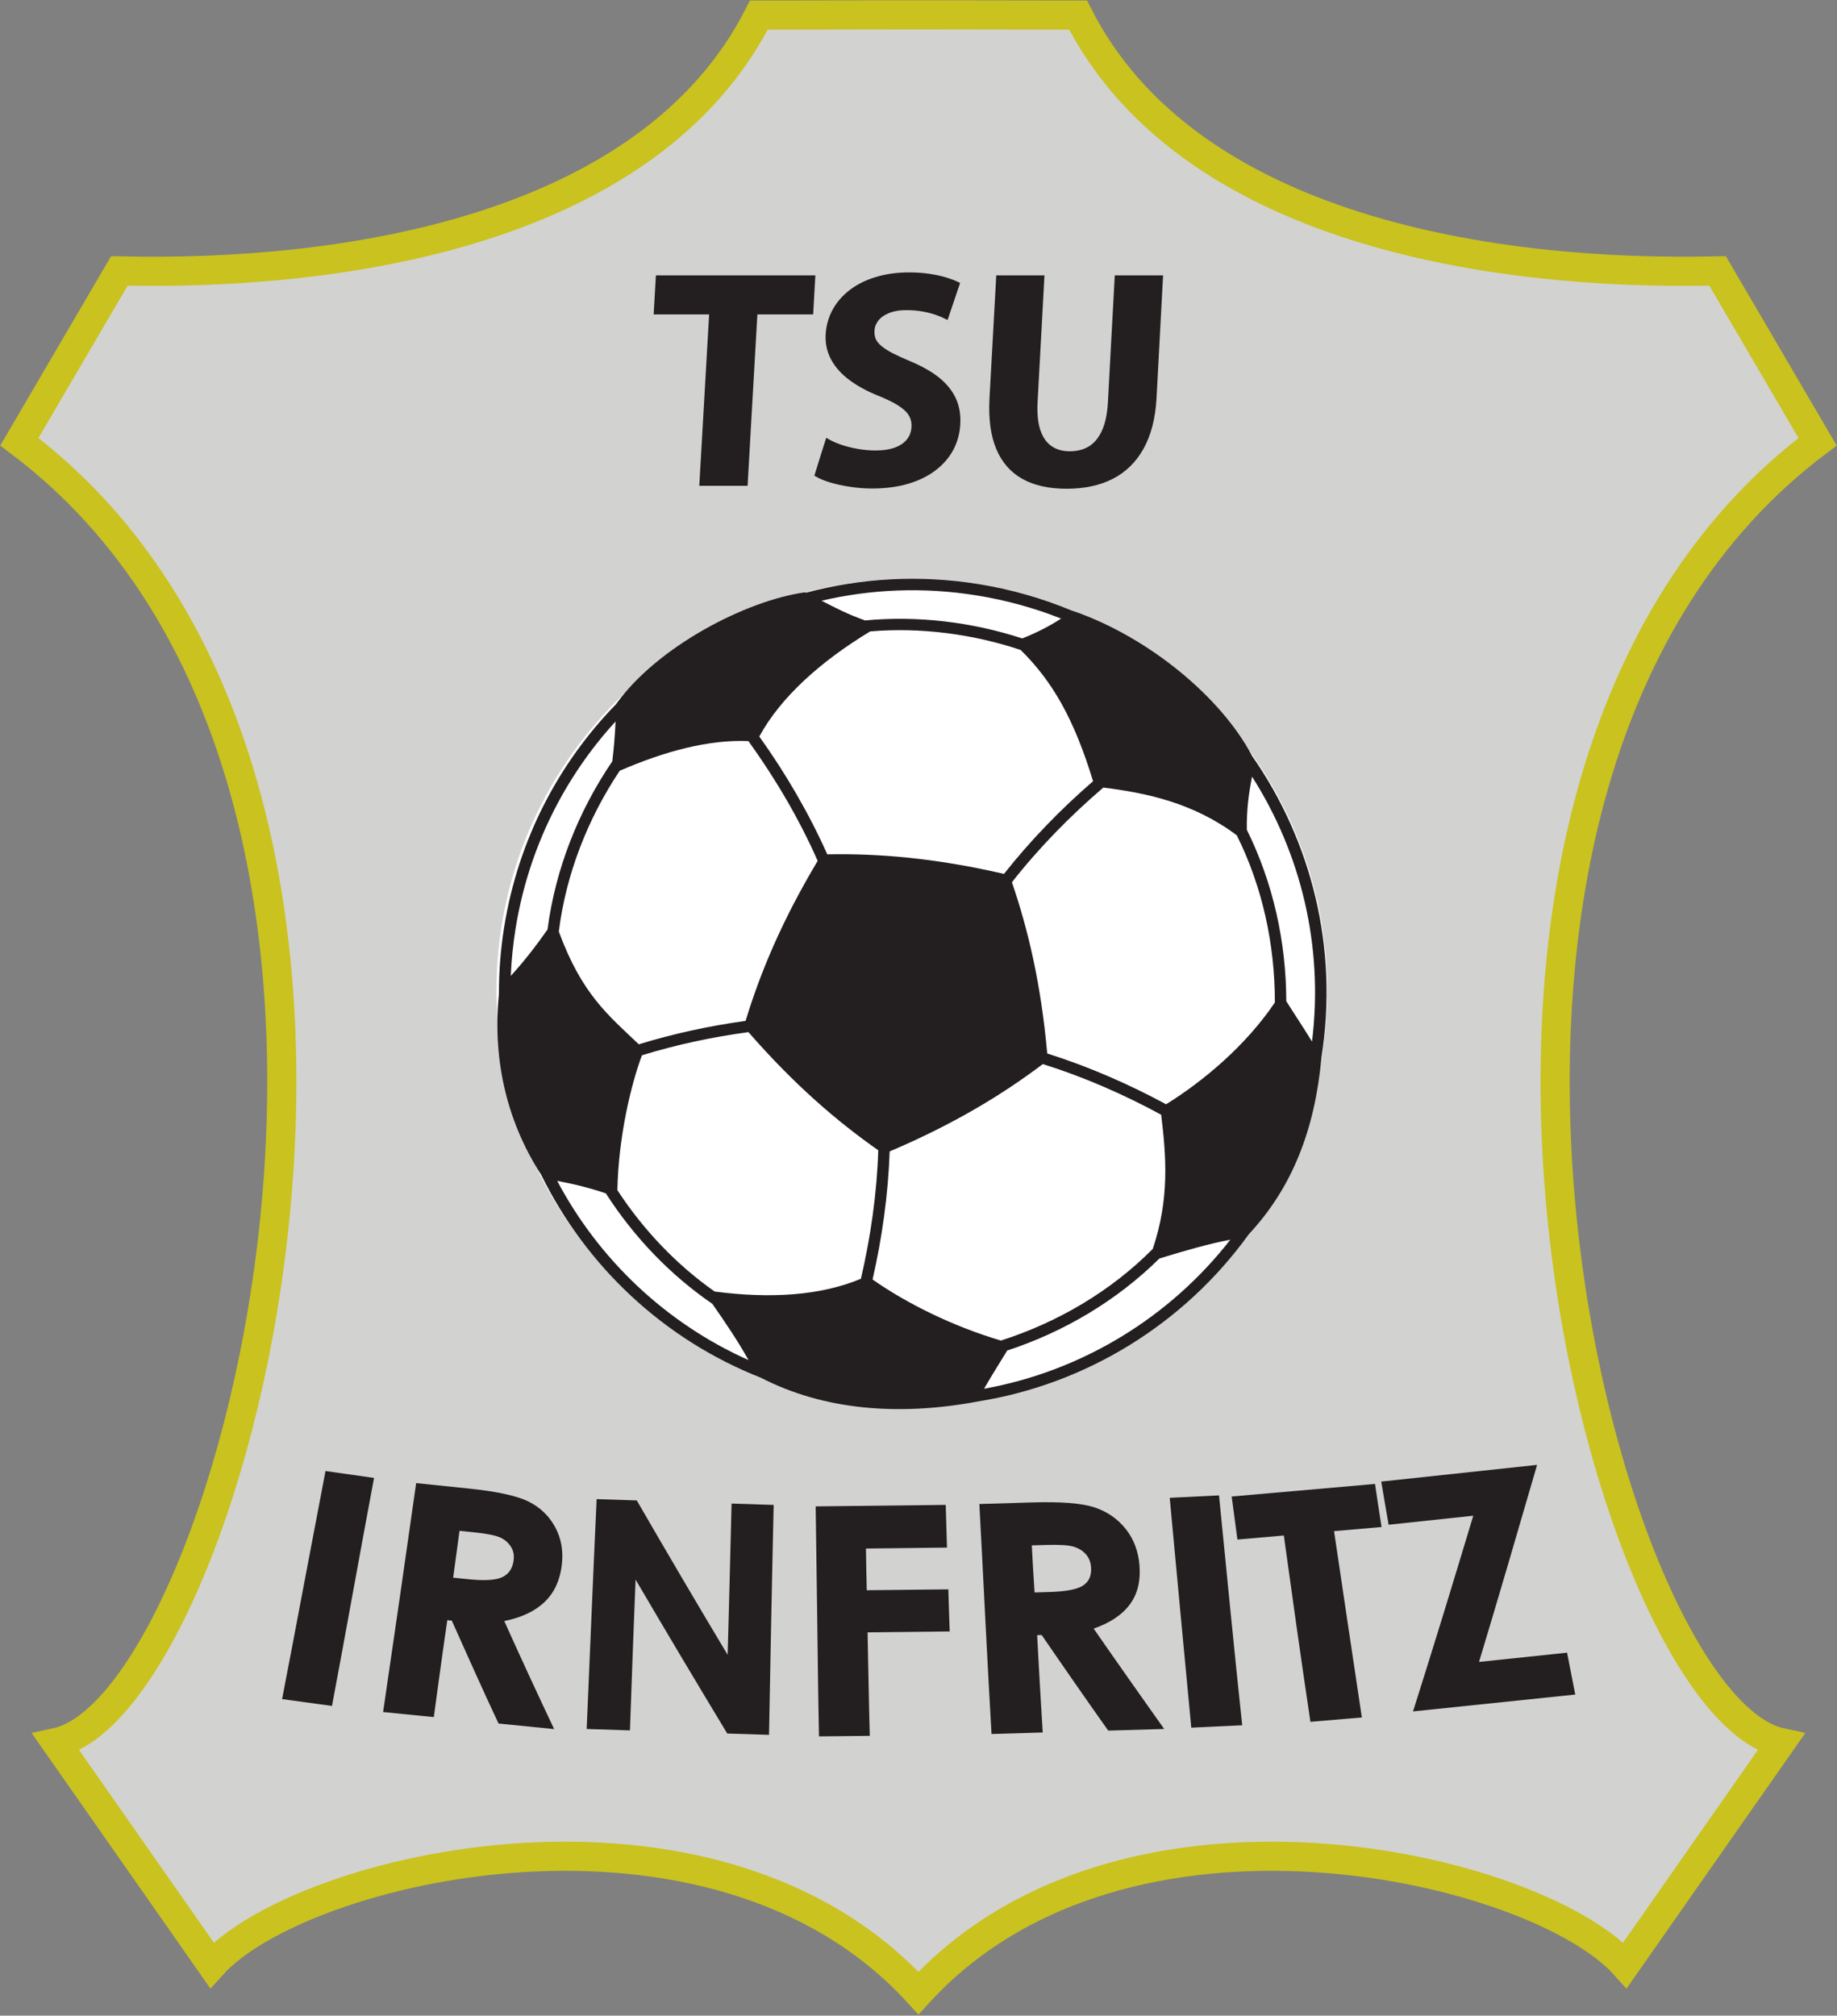
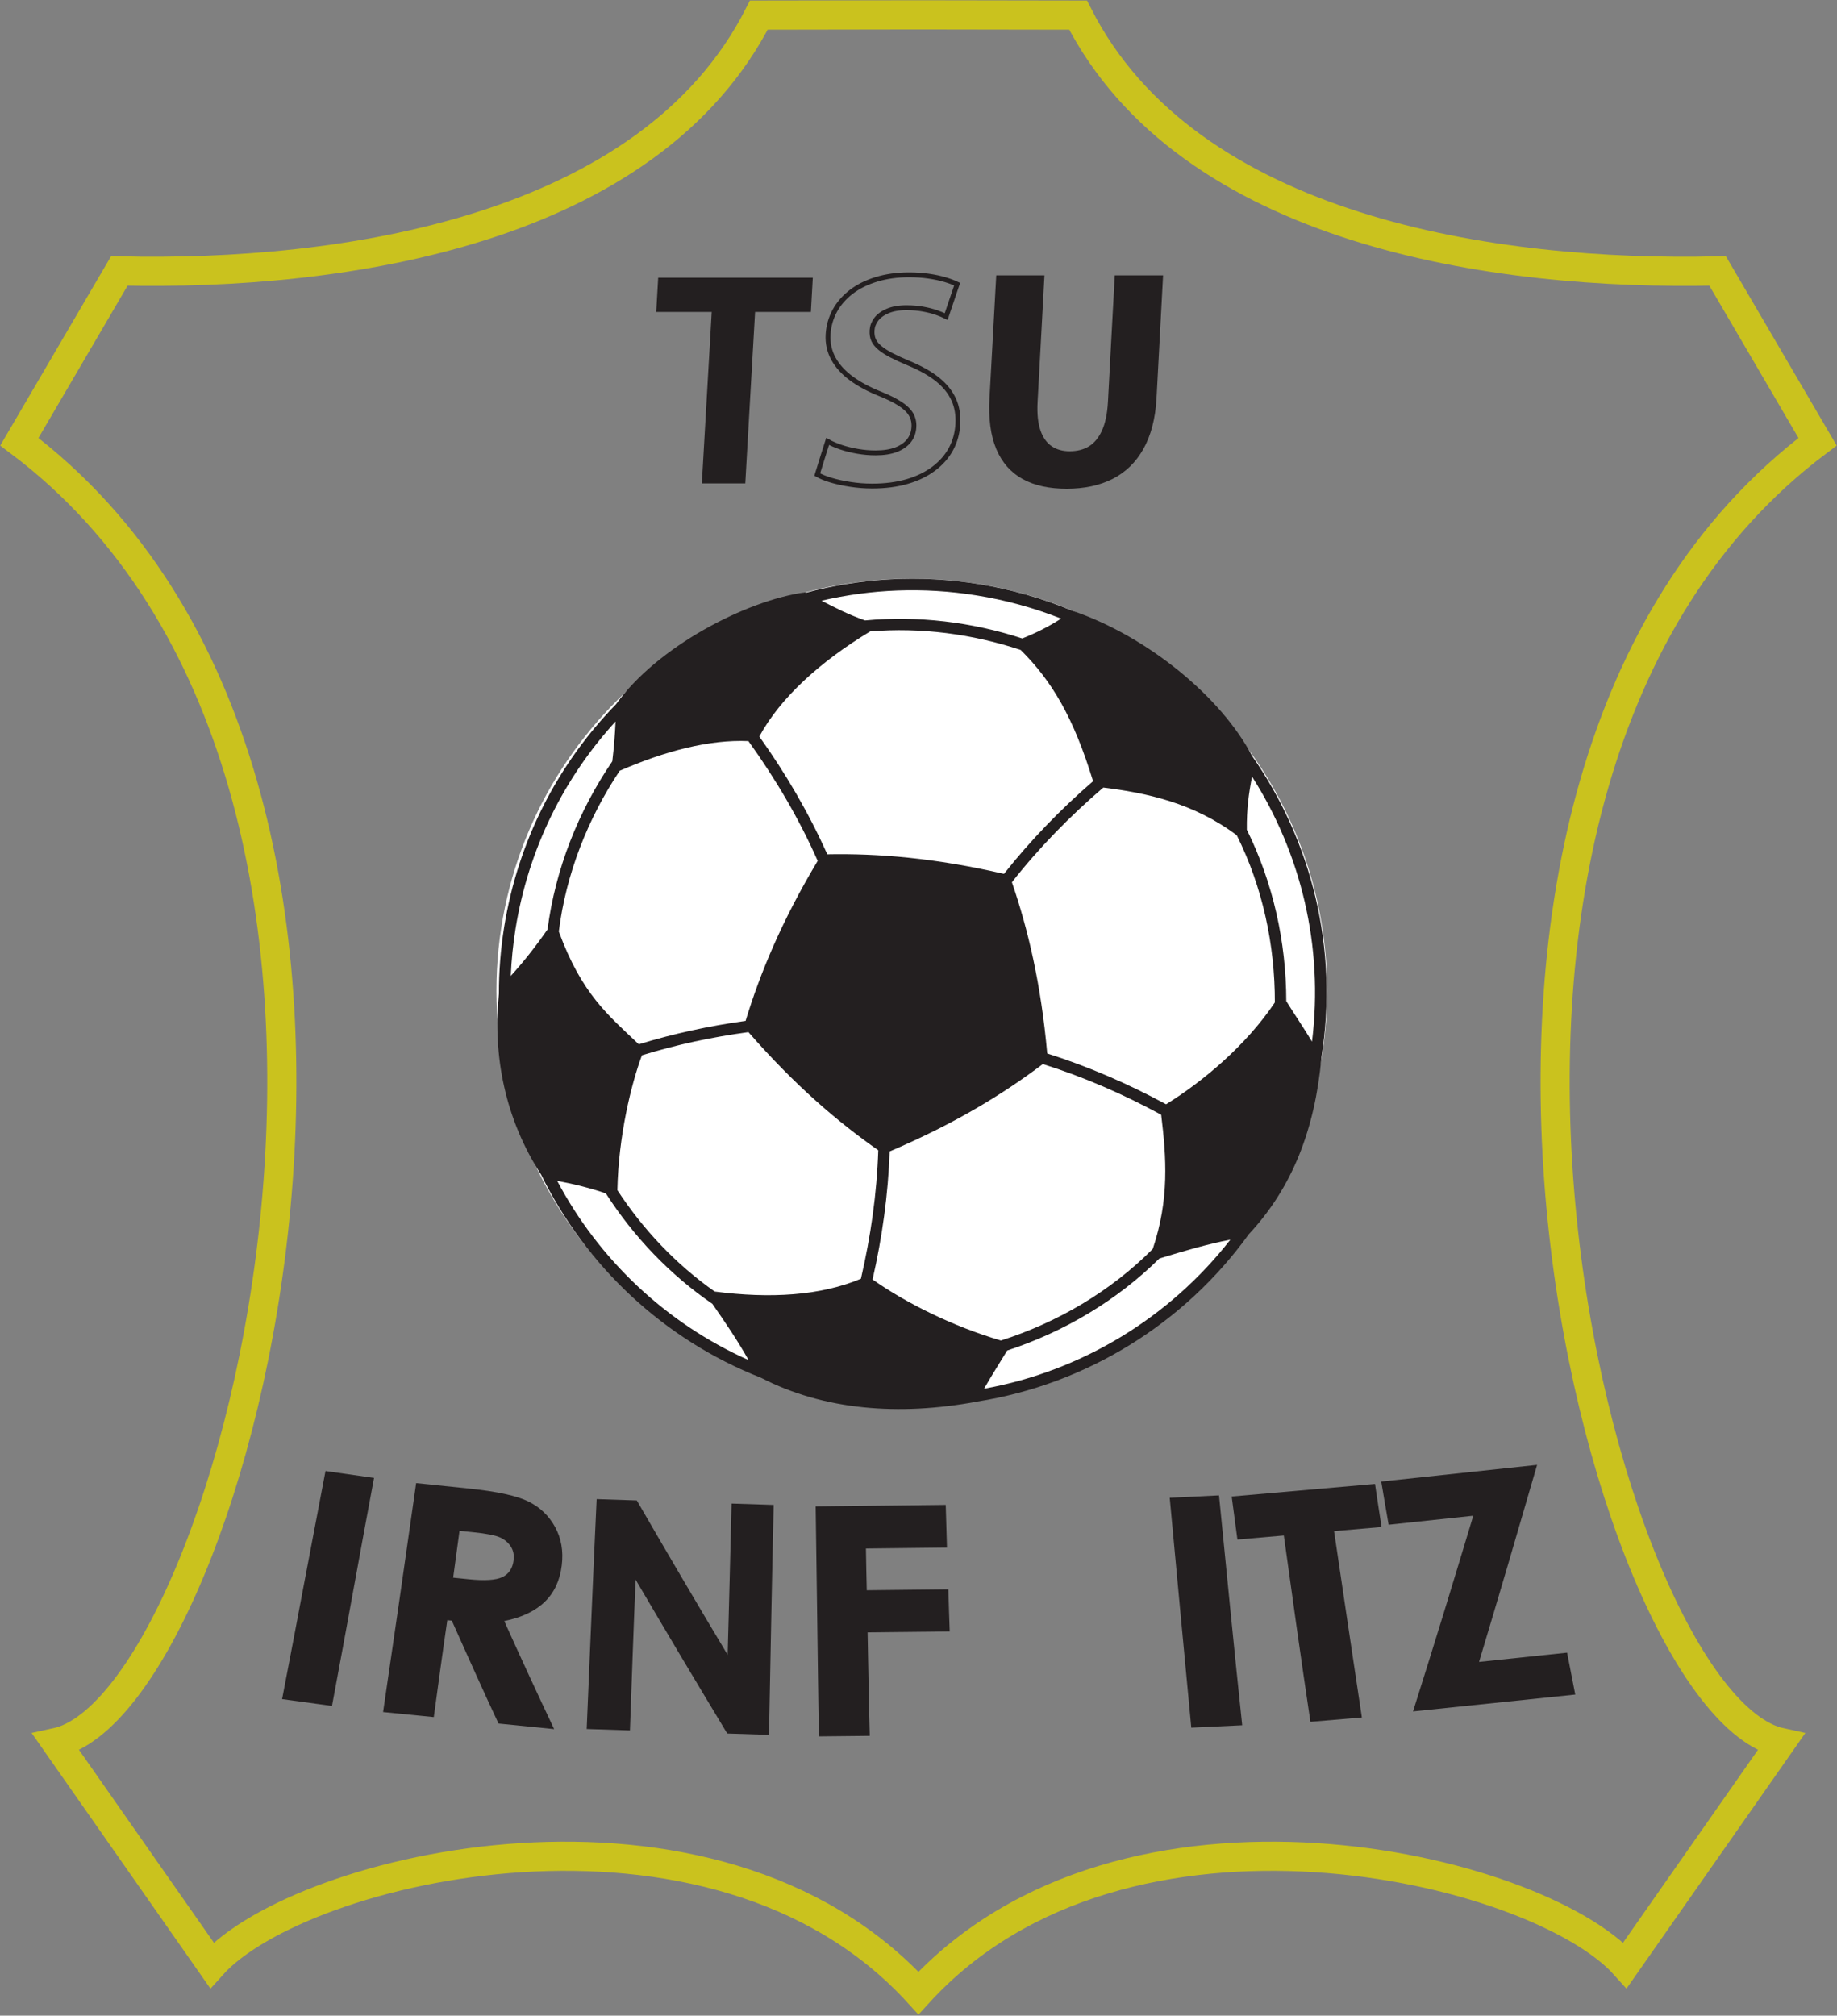
<svg xmlns="http://www.w3.org/2000/svg" width="536pt" height="588pt" viewBox="0 0 536 588" version="1.1">
  <rect x="0" y="0" width="536" height="588" fill="#808080" stroke="none" />
  <g id="surface1">
-     <path style=" stroke:none;fill-rule:evenodd;fill:rgb(82.399%,82.399%,81.999%);fill-opacity:1;" d="M 267.988 4.332 L 221.418 4.406 C 189.383 67.504 99.617 80.559 34.82 79.031 L 5.648 128.867 C 138.82 228.957 68.594 497.047 16.367 508.336 L 61.82 573.293 C 87.641 544.492 207.965 515.695 267.988 581.395 C 328.012 515.695 448.34 544.492 474.16 573.293 L 519.613 508.336 C 467.387 497.047 397.156 228.957 530.328 128.867 L 501.16 79.031 C 436.359 80.559 346.598 67.504 314.562 4.406 L 267.988 4.332 " />
    <path style="fill:none;stroke-width:85.039;stroke-linecap:butt;stroke-linejoin:miter;stroke:rgb(79.199%,76.099%,11.8%);stroke-opacity:1;stroke-miterlimit:22.926;" d="M 2679.883 5836.68 L 2214.18 5835.938 C 1893.828 5204.961 996.172 5074.414 348.203 5089.688 L 56.484 4591.328 C 1388.203 3590.43 685.938 909.531 163.672 796.641 L 618.203 147.07 C 876.406 435.078 2079.648 723.047 2679.883 66.055 C 3280.117 723.047 4483.398 435.078 4741.602 147.07 L 5196.133 796.641 C 4673.867 909.531 3971.562 3590.43 5303.281 4591.328 L 5011.602 5089.688 C 4363.594 5074.414 3465.977 5204.961 3145.625 5835.938 Z M 2679.883 5836.68 " transform="matrix(0.1,0,0,-0.1,0,588)" />
    <path style=" stroke:none;fill-rule:nonzero;fill:rgb(13.699%,12.199%,12.5%);fill-opacity:1;" d="M 325.941 81.035 C 325.621 87.074 325.289 93.109 324.957 99.145 C 324.625 105.18 324.324 111.219 323.988 117.254 C 323.793 120.801 323.188 123.684 322.176 125.902 C 321.16 128.133 319.801 129.77 318.105 130.812 C 316.41 131.852 314.398 132.352 312.098 132.352 C 309.922 132.352 308.035 131.824 306.473 130.766 C 304.906 129.711 303.719 128.07 302.934 125.844 C 302.145 123.613 301.855 120.746 302.039 117.254 C 302.355 111.219 302.691 105.184 303.023 99.145 C 303.355 93.109 303.688 87.074 304.004 81.035 C 299.785 81.035 295.562 81.035 291.359 81.035 C 291.039 86.902 290.715 92.777 290.391 98.641 C 290.066 104.504 289.742 110.371 289.422 116.234 C 289.105 122.098 289.758 126.922 291.344 130.703 C 292.934 134.488 295.422 137.316 298.758 139.141 C 302.125 140.984 306.289 141.875 311.254 141.867 C 316.258 141.863 320.602 140.949 324.262 139.105 C 327.965 137.238 330.879 134.402 333.004 130.613 C 335.145 126.801 336.418 121.992 336.742 116.16 C 337.066 110.312 337.363 104.453 337.68 98.605 C 337.996 92.754 338.316 86.891 338.617 81.035 C 334.383 81.035 330.16 81.035 325.941 81.035 " />
    <path style="fill:none;stroke-width:14.173;stroke-linecap:butt;stroke-linejoin:miter;stroke:rgb(13.699%,12.199%,12.5%);stroke-opacity:1;stroke-miterlimit:22.926;" d="M 3259.414 5069.648 C 3256.211 5009.258 3252.891 4948.906 3249.57 4888.555 C 3246.25 4828.203 3243.242 4767.812 3239.883 4707.461 C 3237.93 4671.992 3231.875 4643.164 3221.758 4620.977 C 3211.602 4598.672 3198.008 4582.305 3181.055 4571.875 C 3164.102 4561.484 3143.984 4556.484 3120.977 4556.484 C 3099.219 4556.484 3080.352 4561.758 3064.727 4572.344 C 3049.062 4582.891 3037.188 4599.297 3029.336 4621.562 C 3021.445 4643.867 3018.555 4672.539 3020.391 4707.461 C 3023.555 4767.812 3026.914 4828.164 3030.234 4888.555 C 3033.555 4948.906 3036.875 5009.258 3040.039 5069.648 C 2997.852 5069.648 2955.625 5069.648 2913.594 5069.648 C 2910.391 5010.977 2907.148 4952.227 2903.906 4893.594 C 2900.664 4834.961 2897.422 4776.289 2894.219 4717.656 C 2891.055 4659.023 2897.578 4610.781 2913.438 4572.969 C 2929.336 4535.117 2954.219 4506.836 2987.578 4488.594 C 3021.25 4470.156 3062.891 4461.25 3112.539 4461.328 C 3162.578 4461.367 3206.016 4470.508 3242.617 4488.945 C 3279.648 4507.617 3308.789 4535.977 3330.039 4573.867 C 3351.445 4611.992 3364.18 4660.078 3367.422 4718.398 C 3370.664 4776.875 3373.633 4835.469 3376.797 4893.945 C 3379.961 4952.461 3383.164 5011.094 3386.172 5069.648 C 3343.828 5069.648 3301.602 5069.648 3259.414 5069.648 Z M 3259.414 5069.648 " transform="matrix(0.1,0,0,-0.1,0,588)" />
-     <path style=" stroke:none;fill-rule:nonzero;fill:rgb(13.699%,12.199%,12.5%);fill-opacity:1;" d="M 238.457 138.438 C 239.473 139.023 240.801 139.574 242.48 140.078 C 244.16 140.582 246.023 140.984 248.078 141.301 C 250.137 141.617 252.27 141.797 254.48 141.797 C 258.32 141.797 261.742 141.34 264.797 140.445 C 267.809 139.559 270.391 138.281 272.523 136.66 C 274.656 135.043 276.32 133.145 277.504 130.941 C 278.68 128.75 279.34 126.324 279.484 123.695 C 279.629 121.07 279.246 118.688 278.273 116.562 C 277.293 114.414 275.75 112.473 273.602 110.734 C 271.438 108.992 268.648 107.422 265.219 105.988 C 263.246 105.168 261.57 104.398 260.164 103.676 C 258.785 102.969 257.672 102.258 256.809 101.547 C 255.934 100.828 255.281 100.07 254.902 99.234 C 254.527 98.406 254.391 97.461 254.449 96.395 C 254.512 95.254 254.906 94.18 255.645 93.184 C 256.391 92.18 257.504 91.367 258.957 90.742 C 260.426 90.109 262.27 89.766 264.492 89.766 C 266.293 89.766 267.926 89.918 269.395 90.188 C 270.859 90.453 272.164 90.797 273.281 91.188 C 274.402 91.574 275.34 91.965 276.078 92.34 C 277.141 89.199 278.215 86.051 279.273 82.902 C 278.258 82.422 277.078 81.973 275.703 81.566 C 274.328 81.16 272.77 80.82 271.012 80.566 C 269.289 80.316 267.352 80.172 265.277 80.172 C 261.723 80.172 258.531 80.629 255.672 81.512 C 252.828 82.387 250.379 83.605 248.336 85.18 C 246.309 86.746 244.691 88.602 243.555 90.703 C 242.422 92.809 241.762 95.098 241.621 97.566 C 241.473 100.164 242.008 102.523 243.18 104.652 C 244.352 106.789 246.094 108.699 248.398 110.395 C 250.707 112.094 253.496 113.582 256.746 114.883 C 259.121 115.832 261.051 116.793 262.539 117.746 C 264.031 118.699 265.129 119.727 265.793 120.84 C 266.457 121.945 266.746 123.215 266.656 124.633 C 266.562 126.129 266.109 127.43 265.234 128.547 C 264.355 129.66 263.102 130.555 261.48 131.176 C 259.852 131.801 257.867 132.113 255.535 132.117 C 253.738 132.125 251.996 131.965 250.273 131.668 C 248.531 131.367 246.914 130.977 245.418 130.473 C 243.906 129.965 242.602 129.402 241.484 128.77 C 240.453 131.996 239.441 135.219 238.457 138.438 " />
    <path style="fill:none;stroke-width:14.173;stroke-linecap:butt;stroke-linejoin:miter;stroke:rgb(13.699%,12.199%,12.5%);stroke-opacity:1;stroke-miterlimit:22.926;" d="M 2384.57 4495.625 C 2394.727 4489.766 2408.008 4484.258 2424.805 4479.219 C 2441.602 4474.18 2460.234 4470.156 2480.781 4466.992 C 2501.367 4463.828 2522.695 4462.031 2544.805 4462.031 C 2583.203 4462.031 2617.422 4466.602 2647.969 4475.547 C 2678.086 4484.414 2703.906 4497.188 2725.234 4513.398 C 2746.562 4529.57 2763.203 4548.555 2775.039 4570.586 C 2786.797 4592.5 2793.398 4616.758 2794.844 4643.047 C 2796.289 4669.297 2792.461 4693.125 2782.734 4714.375 C 2772.93 4735.859 2757.5 4755.273 2736.016 4772.656 C 2714.375 4790.078 2686.484 4805.781 2652.188 4820.117 C 2632.461 4828.32 2615.703 4836.016 2601.641 4843.242 C 2587.852 4850.312 2576.719 4857.422 2568.086 4864.531 C 2559.336 4871.719 2552.812 4879.297 2549.023 4887.656 C 2545.273 4895.938 2543.906 4905.391 2544.492 4916.055 C 2545.117 4927.461 2549.062 4938.203 2556.445 4948.164 C 2563.906 4958.203 2575.039 4966.328 2589.57 4972.578 C 2604.258 4978.906 2622.695 4982.344 2644.922 4982.344 C 2662.93 4982.344 2679.258 4980.82 2693.945 4978.125 C 2708.594 4975.469 2721.641 4972.031 2732.812 4968.125 C 2744.023 4964.258 2753.398 4960.352 2760.781 4956.602 C 2771.406 4988.008 2782.148 5019.492 2792.734 5050.977 C 2782.578 5055.781 2770.781 5060.273 2757.031 5064.336 C 2743.281 5068.398 2727.695 5071.797 2710.117 5074.336 C 2692.891 5076.836 2673.516 5078.281 2652.773 5078.281 C 2617.227 5078.281 2585.312 5073.711 2556.719 5064.883 C 2528.281 5056.133 2503.789 5043.945 2483.359 5028.203 C 2463.086 5012.539 2446.914 4993.984 2435.547 4972.969 C 2424.219 4951.914 2417.617 4929.023 2416.211 4904.336 C 2414.727 4878.359 2420.078 4854.766 2431.797 4833.477 C 2443.516 4812.109 2460.938 4793.008 2483.984 4776.055 C 2507.07 4759.062 2534.961 4744.18 2567.461 4731.172 C 2591.211 4721.68 2610.508 4712.07 2625.391 4702.539 C 2640.312 4693.008 2651.289 4682.734 2657.93 4671.602 C 2664.57 4660.547 2667.461 4647.852 2666.562 4633.672 C 2665.625 4618.711 2661.094 4605.703 2652.344 4594.531 C 2643.555 4583.398 2631.016 4574.453 2614.805 4568.242 C 2598.516 4561.992 2578.672 4558.867 2555.352 4558.828 C 2537.383 4558.75 2519.961 4560.352 2502.734 4563.32 C 2485.312 4566.328 2469.141 4570.234 2454.18 4575.273 C 2439.062 4580.352 2426.016 4585.977 2414.844 4592.305 C 2404.531 4560.039 2394.414 4527.812 2384.57 4495.625 Z M 2384.57 4495.625 " transform="matrix(0.1,0,0,-0.1,0,588)" />
    <path style=" stroke:none;fill-rule:nonzero;fill:rgb(13.699%,12.199%,12.5%);fill-opacity:1;" d="M 192.047 81.035 C 191.852 84.359 191.668 87.688 191.473 91.012 C 196.859 91.012 202.258 91.012 207.66 91.012 C 207.176 99.352 206.703 107.688 206.223 116.02 C 205.738 124.348 205.254 132.68 204.785 141.012 C 208.988 141.012 213.227 141.012 217.461 141.012 C 217.93 132.68 218.406 124.348 218.883 116.02 C 219.359 107.688 219.836 99.352 220.32 91.012 C 225.734 91.012 231.168 91.012 236.598 91.012 C 236.793 87.688 236.977 84.359 237.156 81.035 C 229.621 81.035 222.105 81.035 214.586 81.035 C 207.07 81.035 199.566 81.035 192.047 81.035 " />
-     <path style="fill:none;stroke-width:14.173;stroke-linecap:butt;stroke-linejoin:miter;stroke:rgb(13.699%,12.199%,12.5%);stroke-opacity:1;stroke-miterlimit:22.926;" d="M 1920.469 5069.648 C 1918.516 5036.406 1916.68 5003.125 1914.727 4969.883 C 1968.594 4969.883 2022.578 4969.883 2076.602 4969.883 C 2071.758 4886.484 2067.031 4803.125 2062.227 4719.805 C 2057.383 4636.523 2052.539 4553.203 2047.852 4469.883 C 2089.883 4469.883 2132.266 4469.883 2174.609 4469.883 C 2179.297 4553.203 2184.062 4636.523 2188.828 4719.805 C 2193.594 4803.125 2198.359 4886.484 2203.203 4969.883 C 2257.344 4969.883 2311.68 4969.883 2365.977 4969.883 C 2367.93 5003.125 2369.766 5036.406 2371.562 5069.648 C 2296.211 5069.648 2221.055 5069.648 2145.859 5069.648 C 2070.703 5069.648 1995.664 5069.648 1920.469 5069.648 Z M 1920.469 5069.648 " transform="matrix(0.1,0,0,-0.1,0,588)" />
    <path style=" stroke:none;fill-rule:nonzero;fill:rgb(13.699%,12.199%,12.5%);fill-opacity:1;" d="M 403.023 432.199 C 418.191 430.582 433.32 428.957 448.492 427.332 C 445.695 436.914 442.898 446.5 440.102 456.078 C 437.305 465.652 434.426 475.23 431.551 484.809 C 440.09 483.906 448.664 483.008 457.242 482.109 C 458.023 486.18 458.848 490.254 459.629 494.328 C 443.863 495.973 428.098 497.617 412.293 499.25 C 415.289 489.734 418.285 480.219 421.203 470.703 C 424.117 461.195 426.996 451.684 429.871 442.16 C 421.613 443.043 413.395 443.914 405.172 444.789 C 404.43 440.598 403.727 436.398 403.023 432.199 " />
    <path style=" stroke:none;fill-rule:nonzero;fill:rgb(13.699%,12.199%,12.5%);fill-opacity:1;" d="M 359.379 436.555 C 373.32 435.332 387.262 434.113 401.199 432.891 C 401.824 437.086 402.449 441.27 403.113 445.453 C 398.504 445.855 393.859 446.254 389.25 446.656 C 390.582 455.719 391.934 464.773 393.289 473.84 C 394.641 482.891 395.992 491.953 397.363 501.012 C 392.359 501.441 387.355 501.871 382.352 502.281 C 381.02 493.223 379.668 484.172 378.395 475.105 C 377.121 466.059 375.848 456.992 374.598 447.93 C 370.07 448.324 365.582 448.715 361.055 449.109 C 360.469 444.934 359.965 440.746 359.379 436.555 " />
    <path style=" stroke:none;fill-rule:nonzero;fill:rgb(13.699%,12.199%,12.5%);fill-opacity:1;" d="M 341.301 436.938 C 346.066 436.707 350.875 436.469 355.684 436.23 C 356.789 447.406 357.898 458.578 359.008 469.758 C 360.113 480.934 361.262 492.105 362.449 503.285 C 357.484 503.527 352.52 503.766 347.594 503.988 C 346.523 492.805 345.477 481.629 344.426 470.457 C 343.379 459.281 342.328 448.109 341.301 436.938 " />
-     <path style=" stroke:none;fill-rule:nonzero;fill:rgb(13.699%,12.199%,12.5%);fill-opacity:1;" d="M 285.758 438.746 C 290.926 438.594 296.051 438.441 301.176 438.285 C 309.676 438.027 315.68 438.516 319.344 439.73 C 323.008 440.941 326.094 443.039 328.488 446.055 C 330.863 449.047 332.195 452.664 332.492 456.855 C 332.809 461.273 331.93 464.965 329.668 468.031 C 327.441 471.051 323.941 473.41 319.105 475.082 C 322.477 479.969 325.91 484.836 329.336 489.73 C 332.73 494.582 336.238 499.484 339.688 504.371 C 334.203 504.527 328.801 504.691 323.359 504.848 C 320.066 500.188 316.777 495.543 313.566 490.895 C 310.359 486.254 307.105 481.602 303.938 476.953 C 303.461 476.965 303.062 476.977 302.625 476.988 C 302.855 481.719 303.145 486.453 303.398 491.188 C 303.648 495.926 303.977 500.656 304.246 505.395 C 299.242 505.547 294.234 505.691 289.309 505.836 C 288.676 494.66 288.047 483.473 287.492 472.297 C 286.941 461.125 286.352 449.934 285.758 438.746 Z M 301.867 464.543 C 303.379 464.496 304.926 464.449 306.477 464.402 C 311.164 464.254 314.336 463.629 316.039 462.508 C 317.738 461.395 318.539 459.609 318.348 457.156 C 318.234 455.691 317.746 454.418 316.812 453.375 C 315.863 452.316 314.617 451.59 313.145 451.16 C 311.629 450.723 308.965 450.57 305.07 450.688 C 303.723 450.727 302.371 450.773 301.059 450.809 C 301.289 455.383 301.559 459.961 301.867 464.543 " />
    <path style=" stroke:none;fill-rule:nonzero;fill:rgb(13.699%,12.199%,12.5%);fill-opacity:1;" d="M 237.996 439.434 C 250.676 439.297 263.309 439.148 275.945 439.004 C 276.055 443.16 276.199 447.309 276.309 451.457 C 268.398 451.551 260.531 451.641 252.664 451.73 C 252.73 455.785 252.797 459.848 252.906 463.902 C 260.812 463.812 268.719 463.723 276.707 463.637 C 276.812 467.73 276.961 471.836 277.105 475.922 C 269.078 476.012 261.133 476.094 253.145 476.18 C 253.219 481.211 253.352 486.258 253.445 491.281 C 253.539 496.305 253.633 501.344 253.785 506.375 C 248.82 506.434 243.891 506.48 238.965 506.531 C 238.73 495.344 238.613 484.16 238.461 472.98 C 238.309 461.797 238.152 450.617 237.996 439.434 " />
    <path style=" stroke:none;fill-rule:nonzero;fill:rgb(13.699%,12.199%,12.5%);fill-opacity:1;" d="M 174.09 437.316 C 177.984 437.449 181.875 437.578 185.805 437.703 C 190.148 445.219 194.527 452.727 198.941 460.227 C 203.355 467.73 207.801 475.238 212.312 482.746 C 212.496 475.391 212.734 468.039 212.902 460.684 C 213.07 453.328 213.273 445.969 213.461 438.613 C 217.555 438.75 221.613 438.883 225.742 439.012 C 225.48 450.195 225.254 461.371 225.027 472.551 C 224.801 483.727 224.574 494.902 224.379 506.082 C 220.32 505.957 216.227 505.836 212.195 505.695 C 207.684 498.223 203.195 490.746 198.727 483.254 C 194.27 475.789 189.867 468.289 185.453 460.797 C 185.168 468.141 184.848 475.461 184.598 482.801 C 184.344 490.125 184.055 497.453 183.805 504.785 C 179.574 504.648 175.348 504.52 171.184 504.375 C 171.645 493.203 172.125 482.031 172.602 470.855 C 173.082 459.68 173.562 448.504 174.09 437.316 " />
-     <path style=" stroke:none;fill-rule:nonzero;fill:rgb(13.699%,12.199%,12.5%);fill-opacity:1;" d="M 121.426 432.645 C 126.438 433.168 131.527 433.695 136.617 434.215 C 145.008 435.074 150.82 436.348 154.207 438.027 C 157.598 439.707 160.184 442.199 161.969 445.461 C 163.766 448.75 164.422 452.477 163.91 456.633 C 163.367 461.043 161.738 464.586 158.934 467.293 C 156.133 469.996 152.211 471.859 147.129 472.883 C 149.469 478.129 151.918 483.398 154.309 488.633 C 156.715 493.902 159.227 499.152 161.688 504.406 C 156.277 503.863 150.828 503.328 145.461 502.781 C 143.125 497.77 140.809 492.781 138.566 487.773 C 136.328 482.777 134.047 477.766 131.828 472.766 C 131.352 472.723 130.914 472.672 130.516 472.629 C 129.832 477.336 129.148 482.051 128.508 486.758 C 127.859 491.473 127.219 496.195 126.574 500.902 C 121.645 500.414 116.711 499.93 111.781 499.43 C 113.414 488.305 115.031 477.172 116.645 466.051 C 118.258 454.922 119.832 443.777 121.426 432.645 Z M 132.223 460.234 C 133.691 460.387 135.246 460.543 136.797 460.699 C 141.41 461.164 144.668 460.969 146.566 460.07 C 148.43 459.195 149.59 457.535 149.871 455.09 C 150.039 453.637 149.797 452.324 149.051 451.16 C 148.312 450.012 147.25 449.105 145.895 448.492 C 144.496 447.867 141.91 447.359 138.016 446.969 C 136.703 446.84 135.391 446.699 134.078 446.562 C 133.473 451.121 132.828 455.676 132.223 460.234 " />
+     <path style=" stroke:none;fill-rule:nonzero;fill:rgb(13.699%,12.199%,12.5%);fill-opacity:1;" d="M 121.426 432.645 C 126.438 433.168 131.527 433.695 136.617 434.215 C 145.008 435.074 150.82 436.348 154.207 438.027 C 157.598 439.707 160.184 442.199 161.969 445.461 C 163.766 448.75 164.422 452.477 163.91 456.633 C 163.367 461.043 161.738 464.586 158.934 467.293 C 156.133 469.996 152.211 471.859 147.129 472.883 C 149.469 478.129 151.918 483.398 154.309 488.633 C 156.715 493.902 159.227 499.152 161.688 504.406 C 156.277 503.863 150.828 503.328 145.461 502.781 C 143.125 497.77 140.809 492.781 138.566 487.773 C 136.328 482.777 134.047 477.766 131.828 472.766 C 131.352 472.723 130.914 472.672 130.516 472.629 C 129.832 477.336 129.148 482.051 128.508 486.758 C 127.859 491.473 127.219 496.195 126.574 500.902 C 121.645 500.414 116.711 499.93 111.781 499.43 C 113.414 488.305 115.031 477.172 116.645 466.051 C 118.258 454.922 119.832 443.777 121.426 432.645 M 132.223 460.234 C 133.691 460.387 135.246 460.543 136.797 460.699 C 141.41 461.164 144.668 460.969 146.566 460.07 C 148.43 459.195 149.59 457.535 149.871 455.09 C 150.039 453.637 149.797 452.324 149.051 451.16 C 148.312 450.012 147.25 449.105 145.895 448.492 C 144.496 447.867 141.91 447.359 138.016 446.969 C 136.703 446.84 135.391 446.699 134.078 446.562 C 133.473 451.121 132.828 455.676 132.223 460.234 " />
    <path style=" stroke:none;fill-rule:nonzero;fill:rgb(13.699%,12.199%,12.5%);fill-opacity:1;" d="M 94.977 429.121 C 99.672 429.797 104.402 430.465 109.137 431.133 C 107.066 442.23 105.016 453.324 103.004 464.402 C 100.992 475.488 98.938 486.574 96.867 497.648 C 92.016 496.988 87.164 496.324 82.309 495.656 C 84.461 484.57 86.551 473.477 88.645 462.391 C 90.734 451.312 92.867 440.219 94.977 429.121 " />
    <path style=" stroke:none;fill-rule:evenodd;fill:rgb(100%,100%,100%);fill-opacity:1;" d="M 266.035 168.812 C 332.953 168.812 387.227 222.652 387.227 289.035 C 387.227 355.422 332.953 409.262 266.035 409.262 C 199.117 409.262 144.848 355.422 144.848 289.035 C 144.848 222.652 199.117 168.812 266.035 168.812 " />
    <path style=" stroke:none;fill-rule:evenodd;fill:rgb(13.699%,12.199%,12.5%);fill-opacity:1;" d="M 285.469 170.375 C 295.094 171.922 304.266 174.574 312.887 178.172 L 312.898 178.16 C 334.988 185.699 356.352 203.398 365.324 220.508 C 382.598 245.258 390.676 276.48 385.539 308.629 L 385.555 308.656 C 383.641 329.555 377.016 346.516 364.371 360.047 C 345.66 386.031 317.07 403.855 285.016 408.879 L 285.008 408.895 C 262.172 413.113 240.371 411.367 222.031 401.914 C 193.566 390.723 170.945 369.254 157.898 342.691 C 147.258 326.238 143.777 307.816 145.574 289.902 C 145.562 283.48 146.059 276.977 147.109 270.43 C 151.207 244.926 163.023 222.578 179.785 205.387 L 179.785 205.379 C 191.746 188.641 217.742 175.141 234.91 172.789 L 235.156 172.91 C 251.082 168.648 268.141 167.59 285.469 170.375 Z M 338.281 367.133 C 325.848 379.41 310.48 388.531 293.887 393.965 C 292.039 396.996 289.566 400.898 287.121 405.121 C 315.75 399.965 341.344 384.277 358.992 361.633 C 352.512 362.871 345.141 365.008 338.281 367.133 Z M 292.047 391.059 C 308.598 385.777 324.098 376.684 336.355 364.324 C 341.234 349.797 340.316 337.598 338.809 325.184 C 327.805 319.215 316.219 314.148 304.277 310.406 C 292.559 319.25 278.496 327.84 259.586 335.895 C 259.152 348.422 257.398 361.023 254.598 373.246 C 264.328 380.086 277.918 386.895 292.047 391.059 Z M 207.84 380.344 C 195.438 371.844 184.902 360.773 176.777 348.129 C 172.492 346.66 167.605 345.41 162.578 344.48 C 174.676 367.293 194.164 385.938 218.41 396.762 C 215.477 391.48 211.625 385.742 207.84 380.344 Z M 180.141 347.195 C 187.664 358.688 197.289 368.879 208.527 376.762 C 224.785 378.883 239.398 377.98 251.199 373.035 C 254.051 360.75 255.855 348.145 256.262 335.551 C 244.277 327.164 231.816 316.488 218.375 301.086 C 207.867 302.512 197.422 304.723 187.301 307.848 C 184.148 316.34 180.453 331.461 180.141 347.195 Z M 159.758 271.133 C 162.051 253.578 168.699 236.723 178.656 222.094 C 179.121 218.176 179.414 214.723 179.609 210.461 C 164.684 226.781 154.191 247.496 150.422 270.961 C 149.684 275.562 149.23 280.145 149.035 284.695 C 152.785 280.559 156.145 276.32 159.758 271.133 Z M 180.82 224.844 C 171.477 238.844 165.137 255.023 163.051 271.75 C 169.762 289.992 177.387 296.074 186.391 304.641 C 196.535 301.52 207.023 299.266 217.547 297.809 C 221.809 283.816 228.098 268.672 238.582 251.129 C 233.152 238.828 226.234 227.113 218.379 216.191 C 206.988 215.691 194.102 219.074 180.82 224.844 Z M 252.402 180.988 C 267.84 179.551 283.523 181.438 298.277 186.242 C 302.301 184.648 306.105 182.73 309.613 180.453 C 301.816 177.367 293.562 175.07 284.938 173.688 C 269.418 171.191 254.125 171.871 239.711 175.234 C 243.793 177.344 247.508 179.258 252.402 180.988 Z M 297.805 189.598 C 283.75 184.934 268.688 182.957 253.906 184.191 C 239.555 192.848 227.75 203.398 221.551 214.855 C 229.219 225.586 235.992 237.164 241.383 249.219 C 256.168 248.938 272.719 250.262 292.945 254.926 C 300.68 245.133 309.504 236.055 318.934 227.891 C 313.371 209.629 307.027 198.688 297.805 189.598 Z M 363.801 242.051 C 371.469 257.547 375.285 274.785 375.309 292.051 C 377.703 295.891 380.395 299.855 382.816 303.859 C 386.266 275.867 379.492 248.805 365.328 226.562 C 364.383 231.258 363.719 236.121 363.801 242.051 Z M 371.977 292.438 C 372.016 275.645 368.371 258.711 360.867 243.668 C 348.211 234.18 334.469 231.305 321.922 229.746 C 312.207 238.074 303.148 247.305 295.258 257.371 C 299.984 271.152 303.754 287.055 305.559 307.312 C 317.527 311.098 329.211 316.168 340.238 322.137 C 351.027 315.461 363.555 304.98 371.977 292.438 " />
  </g>
</svg>